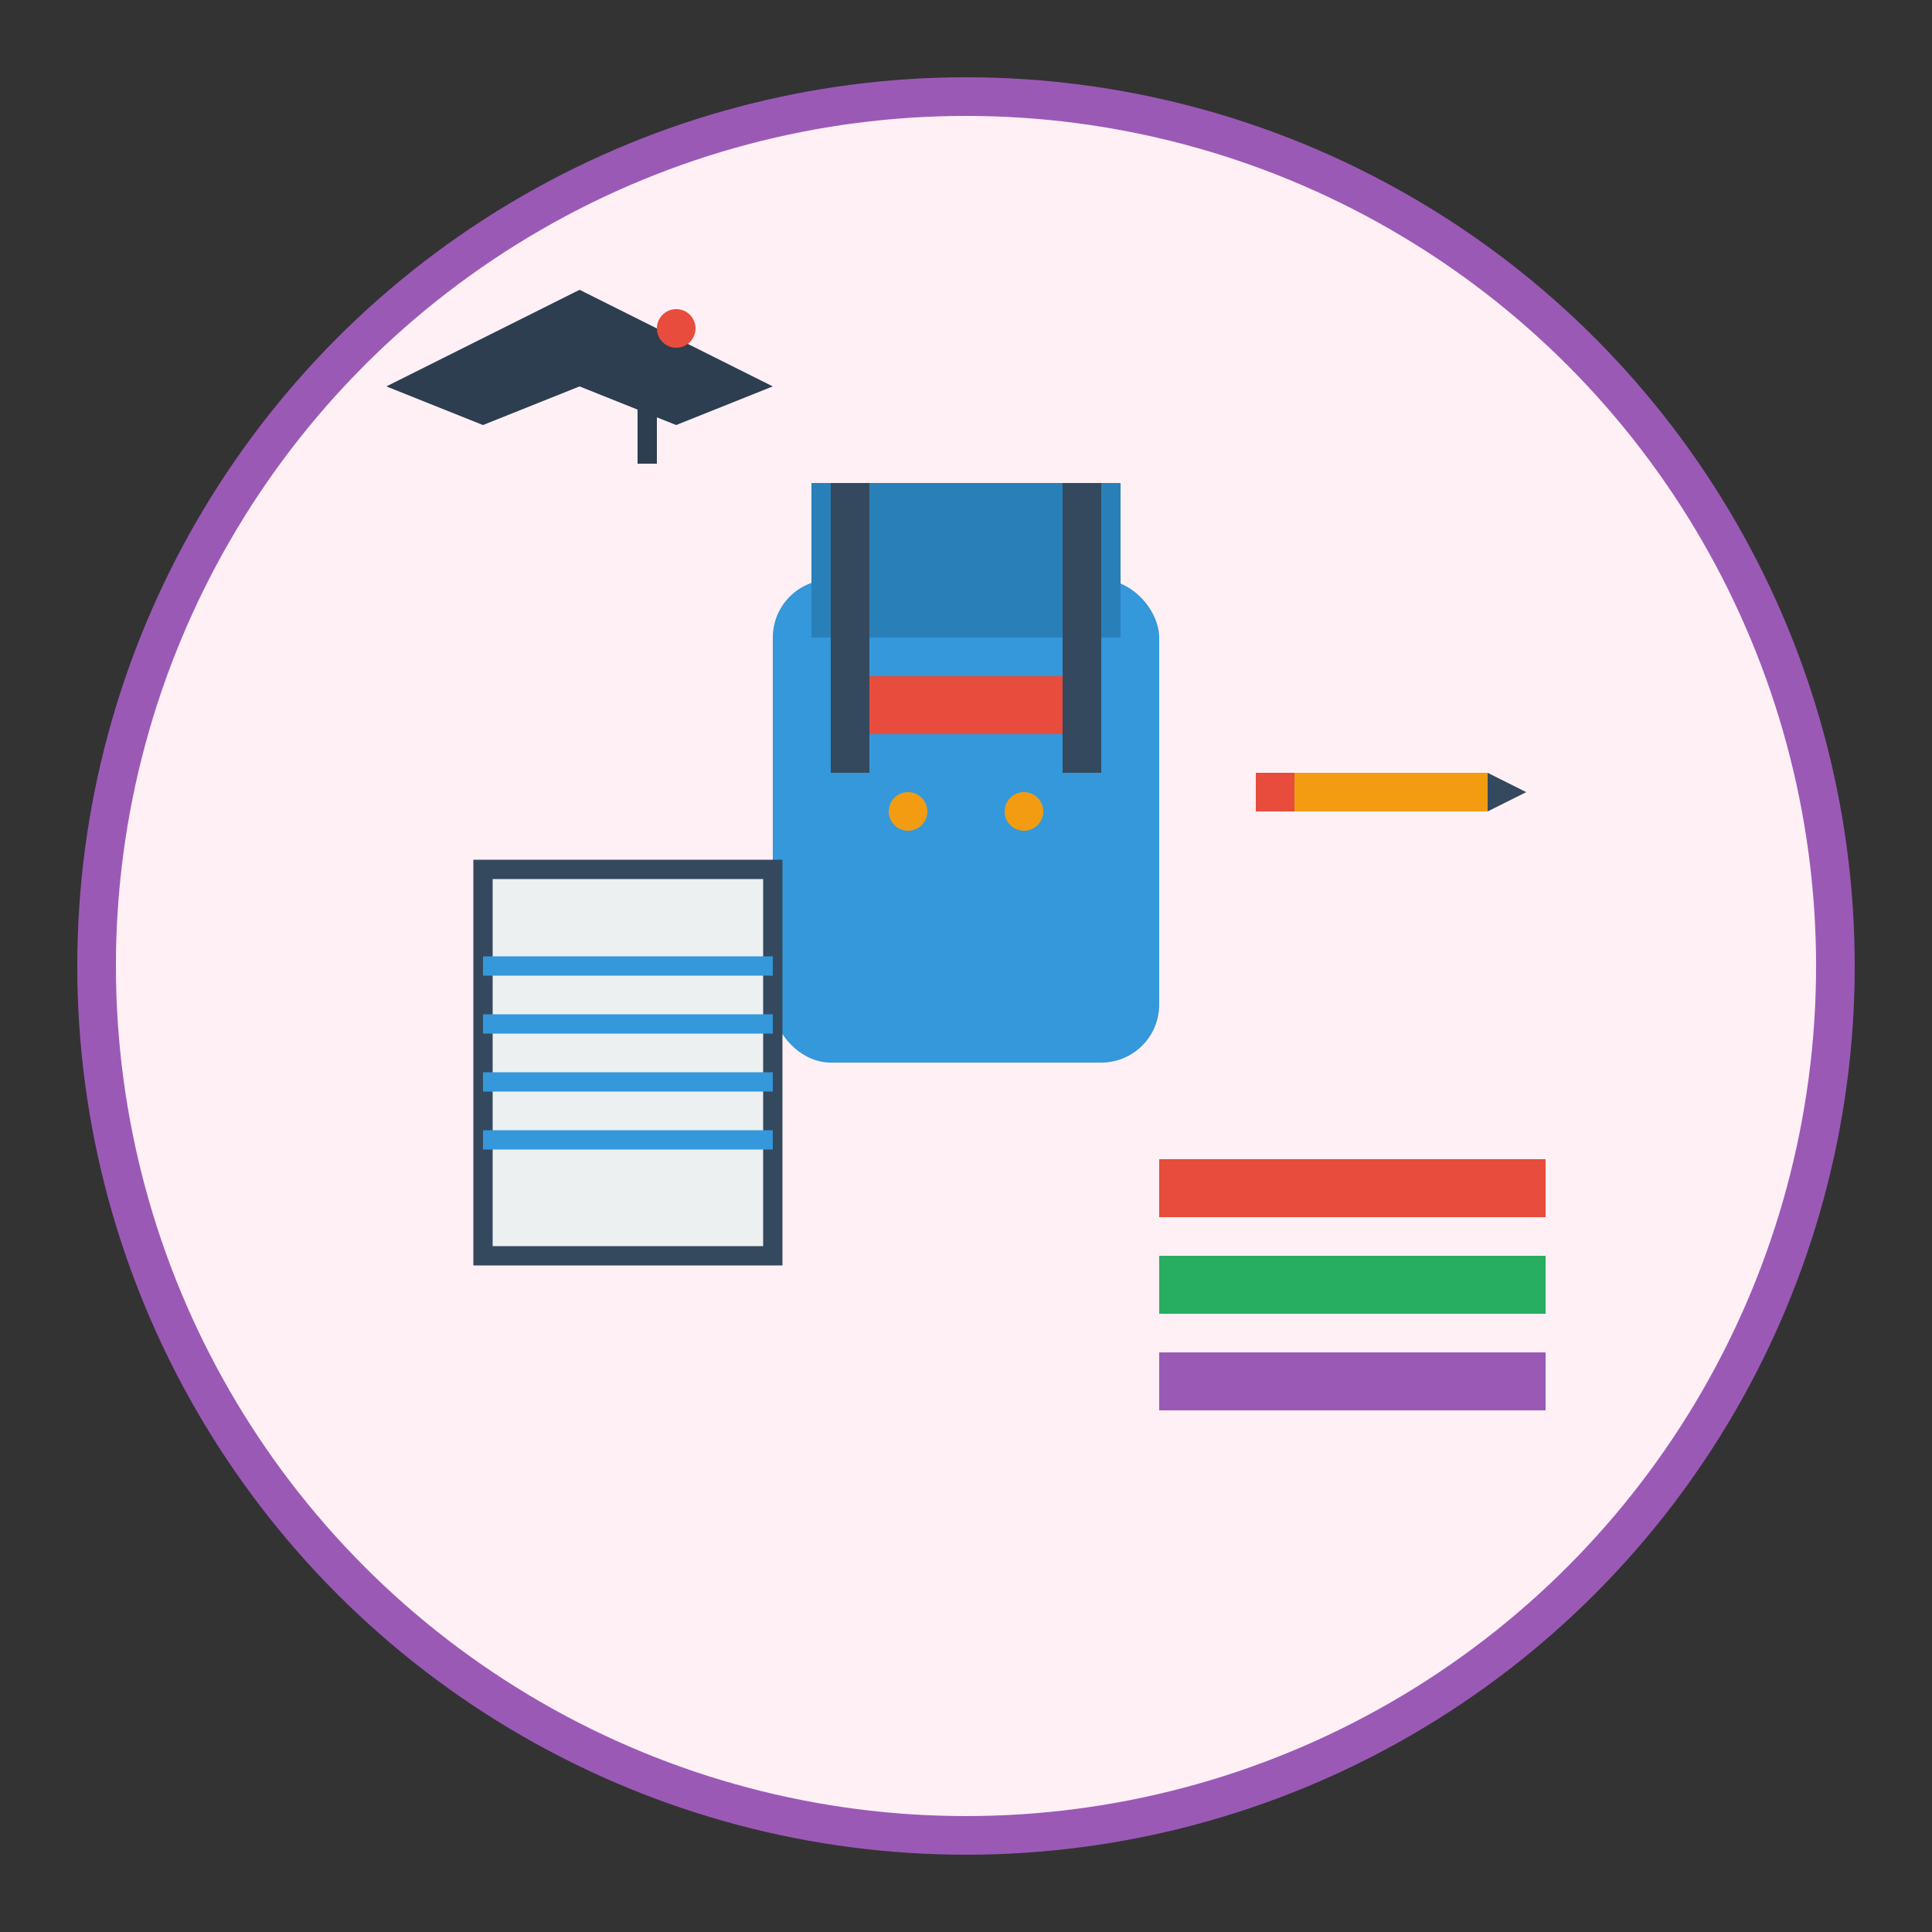
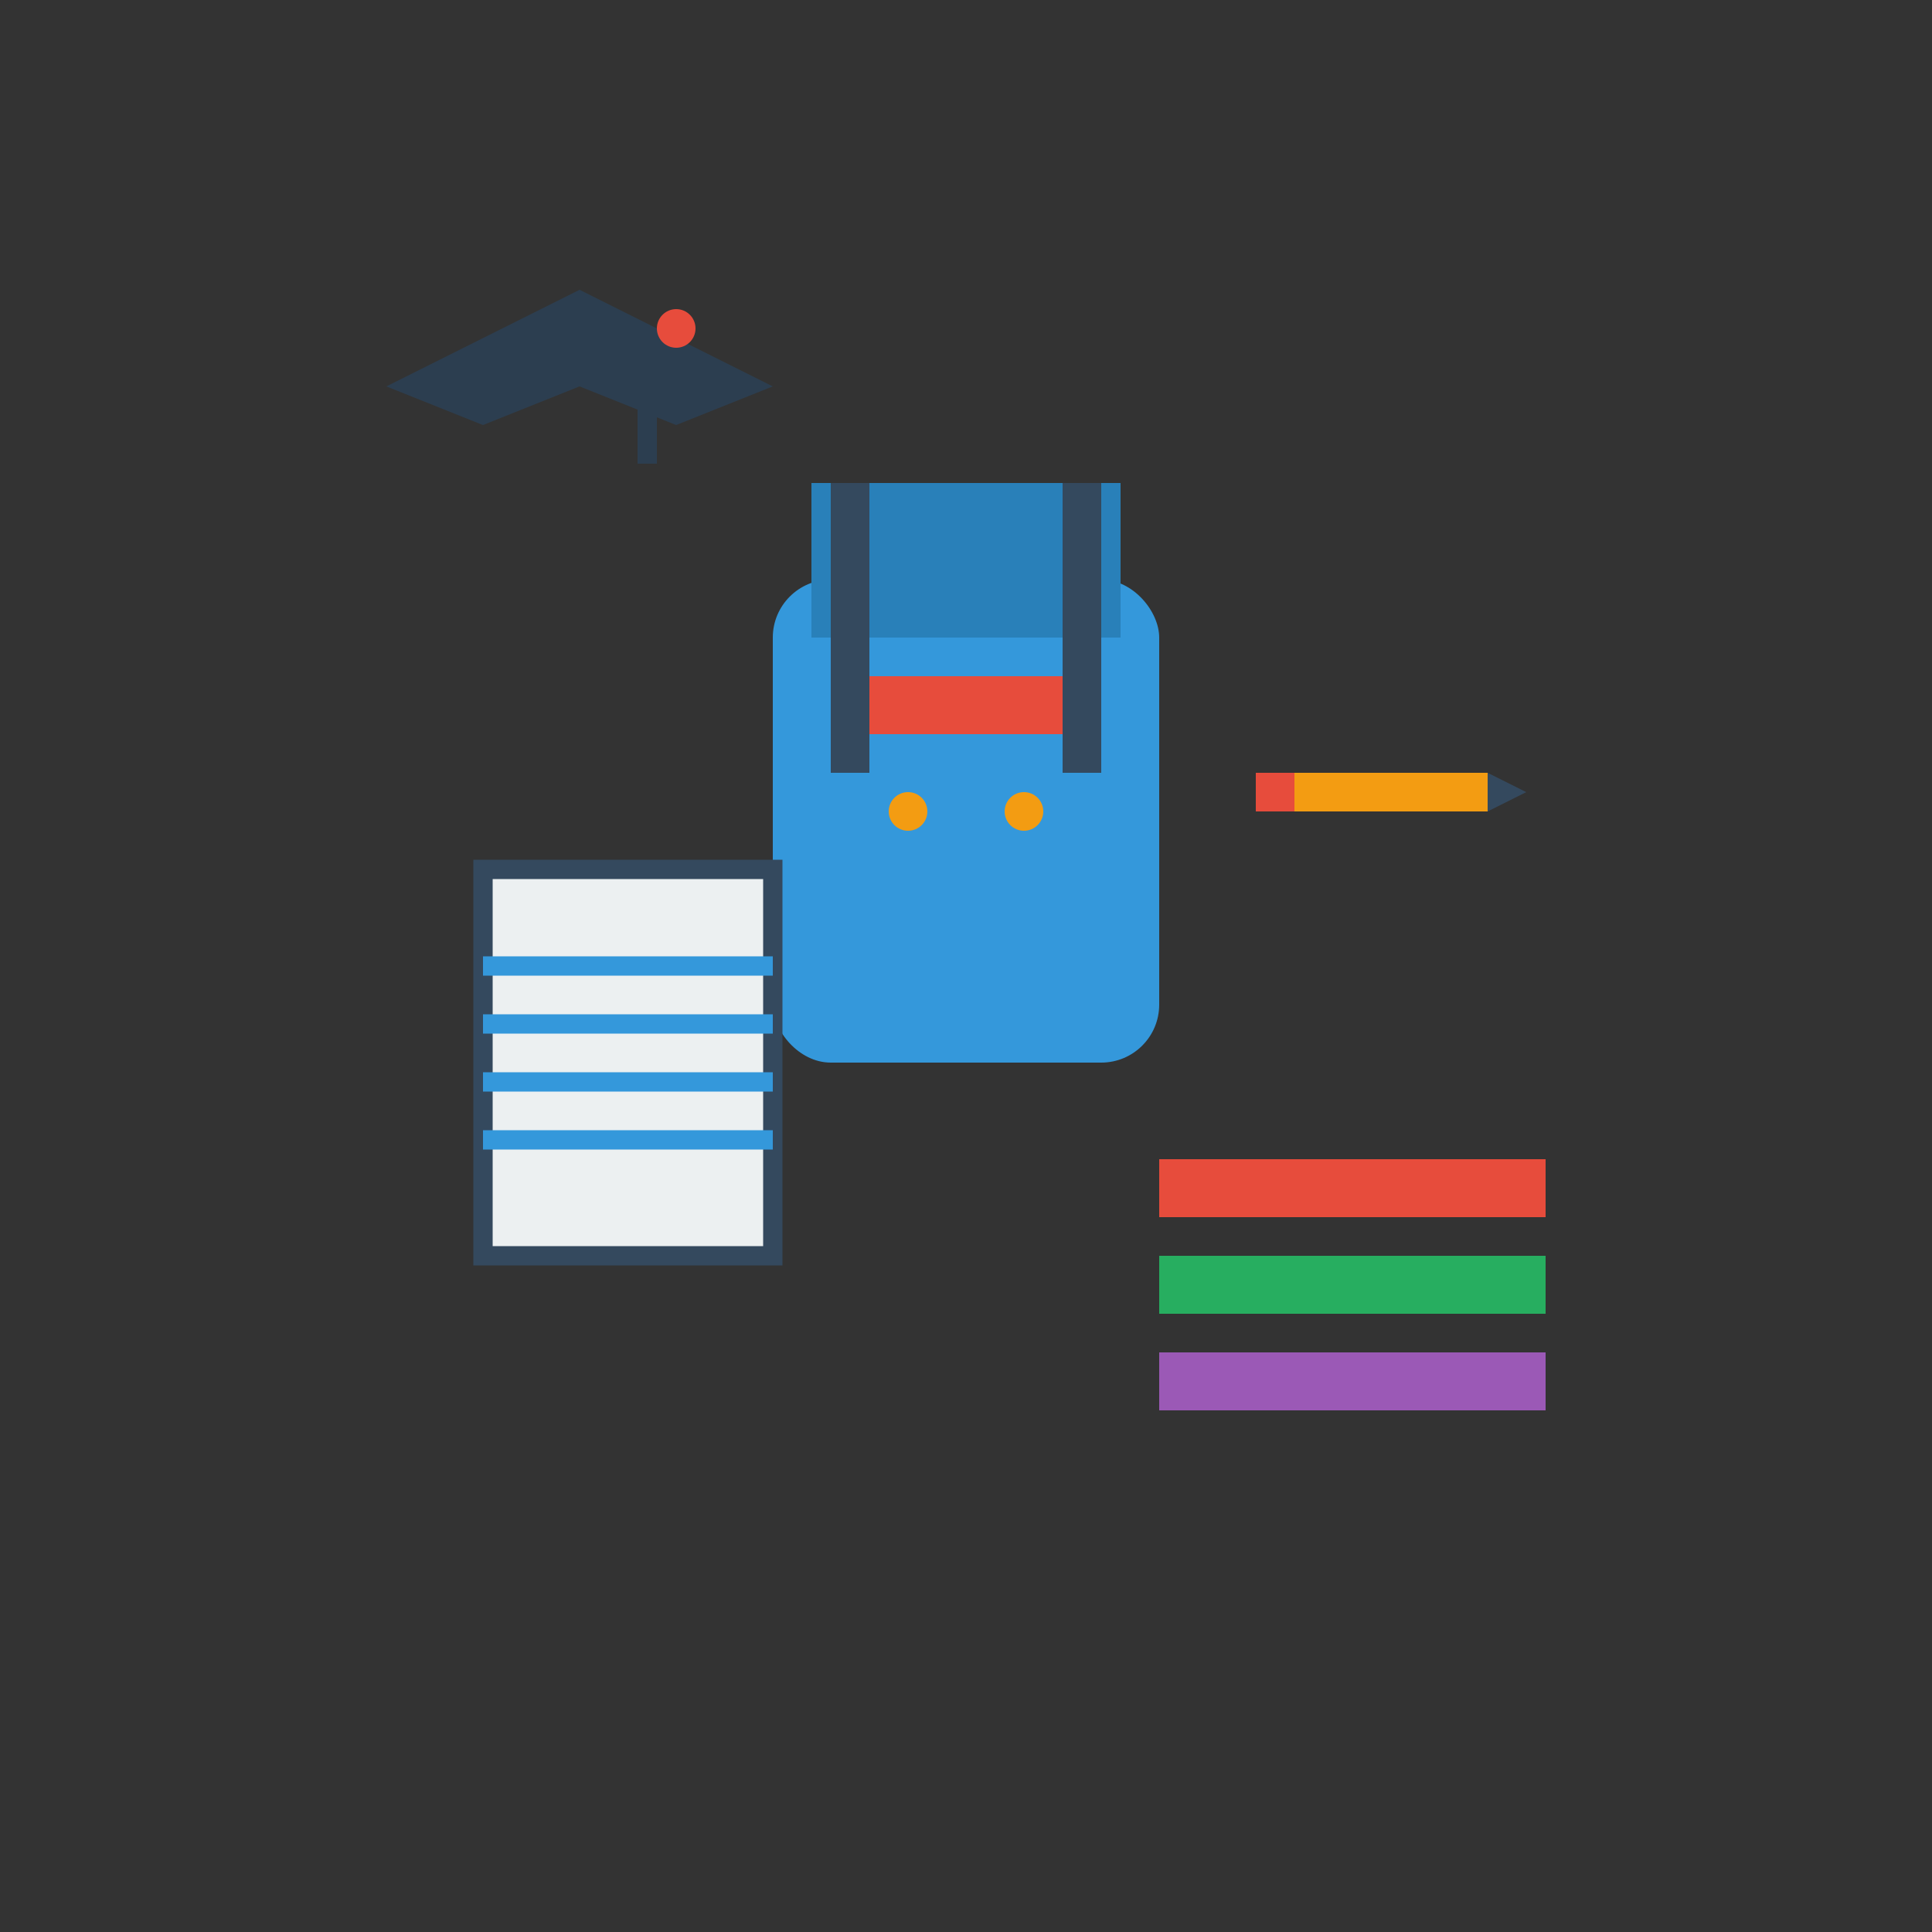
<svg xmlns="http://www.w3.org/2000/svg" viewBox="0 0 100 100">
  <rect x="0" y="0" width="100" height="100" fill="#333333" stroke="none" />
-   <circle cx="50" cy="50" r="45" fill="#fff0f5" stroke="#9b59b6" stroke-width="2" />
  <rect x="40" y="30" width="20" height="25" rx="3" fill="#3498db" />
  <rect x="42" y="25" width="16" height="8" fill="#2980b9" />
  <rect x="45" y="35" width="10" height="3" fill="#e74c3c" />
  <circle cx="47" cy="42" r="1" fill="#f39c12" />
  <circle cx="53" cy="42" r="1" fill="#f39c12" />
  <rect x="43" y="25" width="2" height="15" fill="#34495e" />
  <rect x="55" y="25" width="2" height="15" fill="#34495e" />
  <rect x="25" y="45" width="15" height="20" fill="#ecf0f1" stroke="#34495e" stroke-width="1" />
  <line x1="25" y1="50" x2="40" y2="50" stroke="#3498db" stroke-width="1" />
  <line x1="25" y1="53" x2="40" y2="53" stroke="#3498db" stroke-width="1" />
  <line x1="25" y1="56" x2="40" y2="56" stroke="#3498db" stroke-width="1" />
  <line x1="25" y1="59" x2="40" y2="59" stroke="#3498db" stroke-width="1" />
  <rect x="65" y="40" width="12" height="2" fill="#f39c12" />
  <rect x="65" y="40" width="2" height="2" fill="#e74c3c" />
-   <path d="M77 40 L79 41 L77 42 Z" fill="#34495e" />
+   <path d="M77 40 L79 41 L77 42 " fill="#34495e" />
  <rect x="60" y="60" width="20" height="3" fill="#e74c3c" />
  <rect x="60" y="65" width="20" height="3" fill="#27ae60" />
  <rect x="60" y="70" width="20" height="3" fill="#9b59b6" />
  <path d="M20 20 L30 15 L40 20 L35 22 L30 20 L25 22 Z" fill="#2c3e50" />
  <rect x="33" y="18" width="1" height="6" fill="#2c3e50" />
  <circle cx="35" cy="17" r="1" fill="#e74c3c" />
</svg>